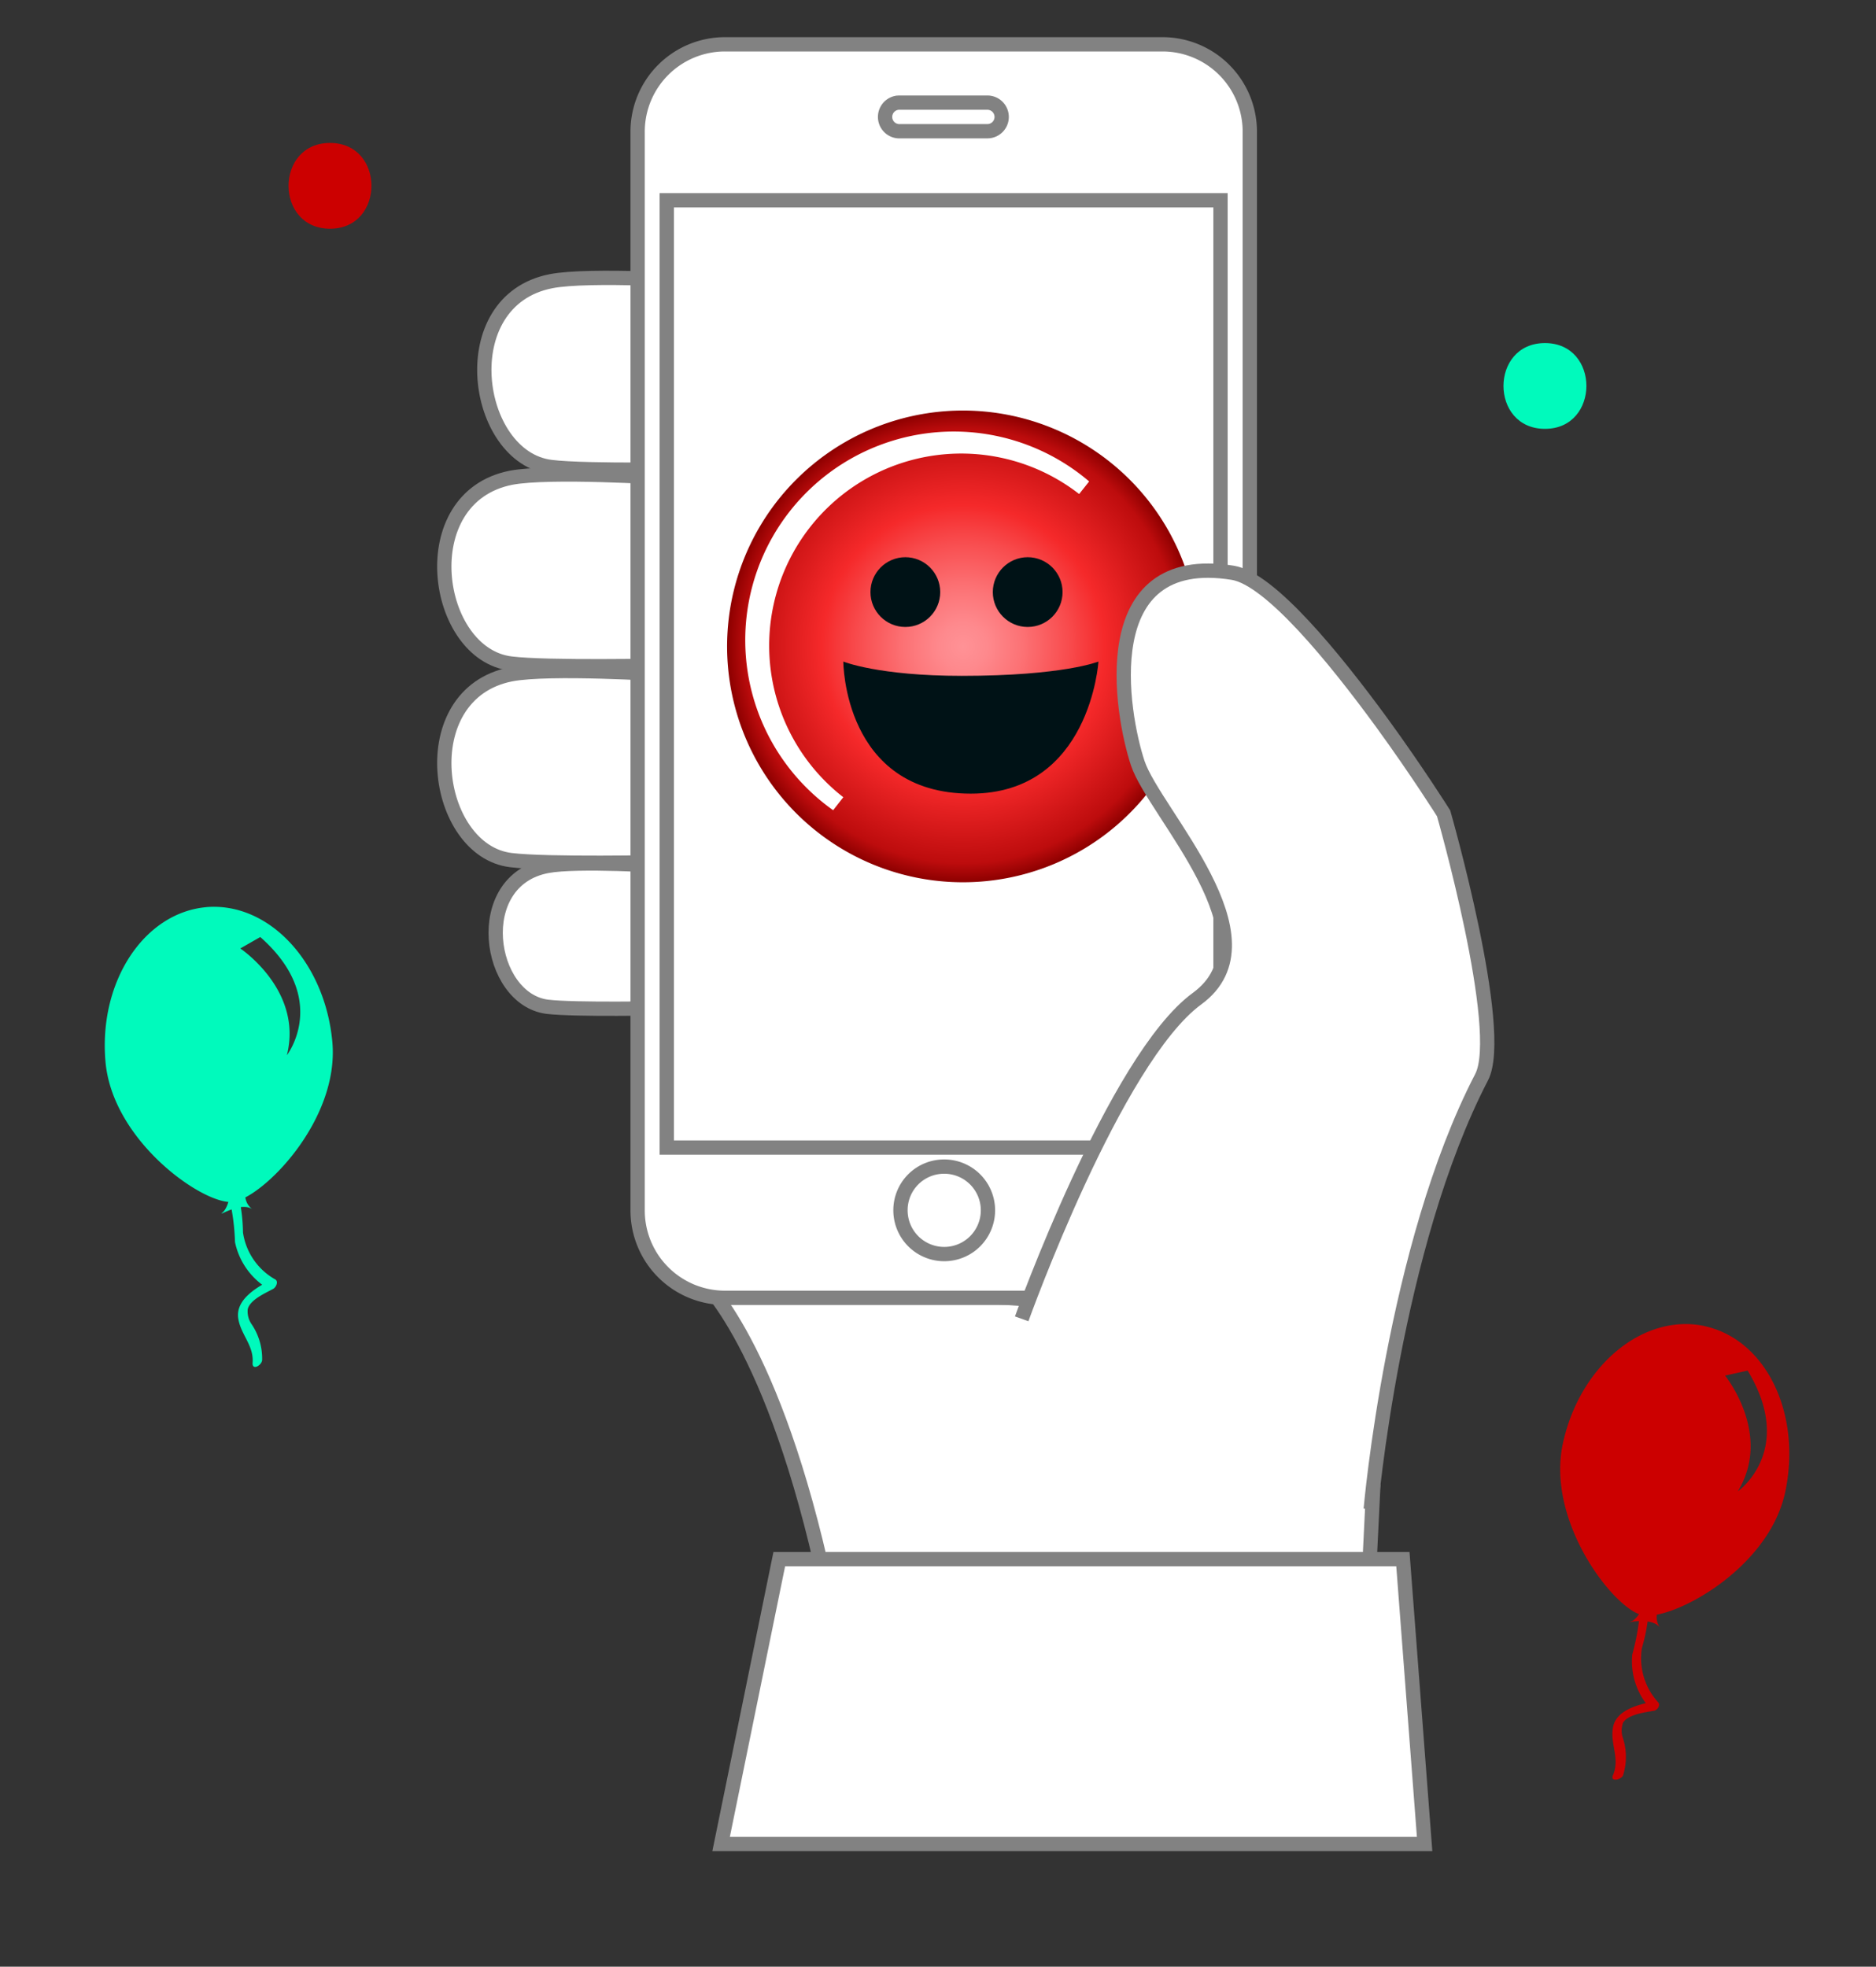
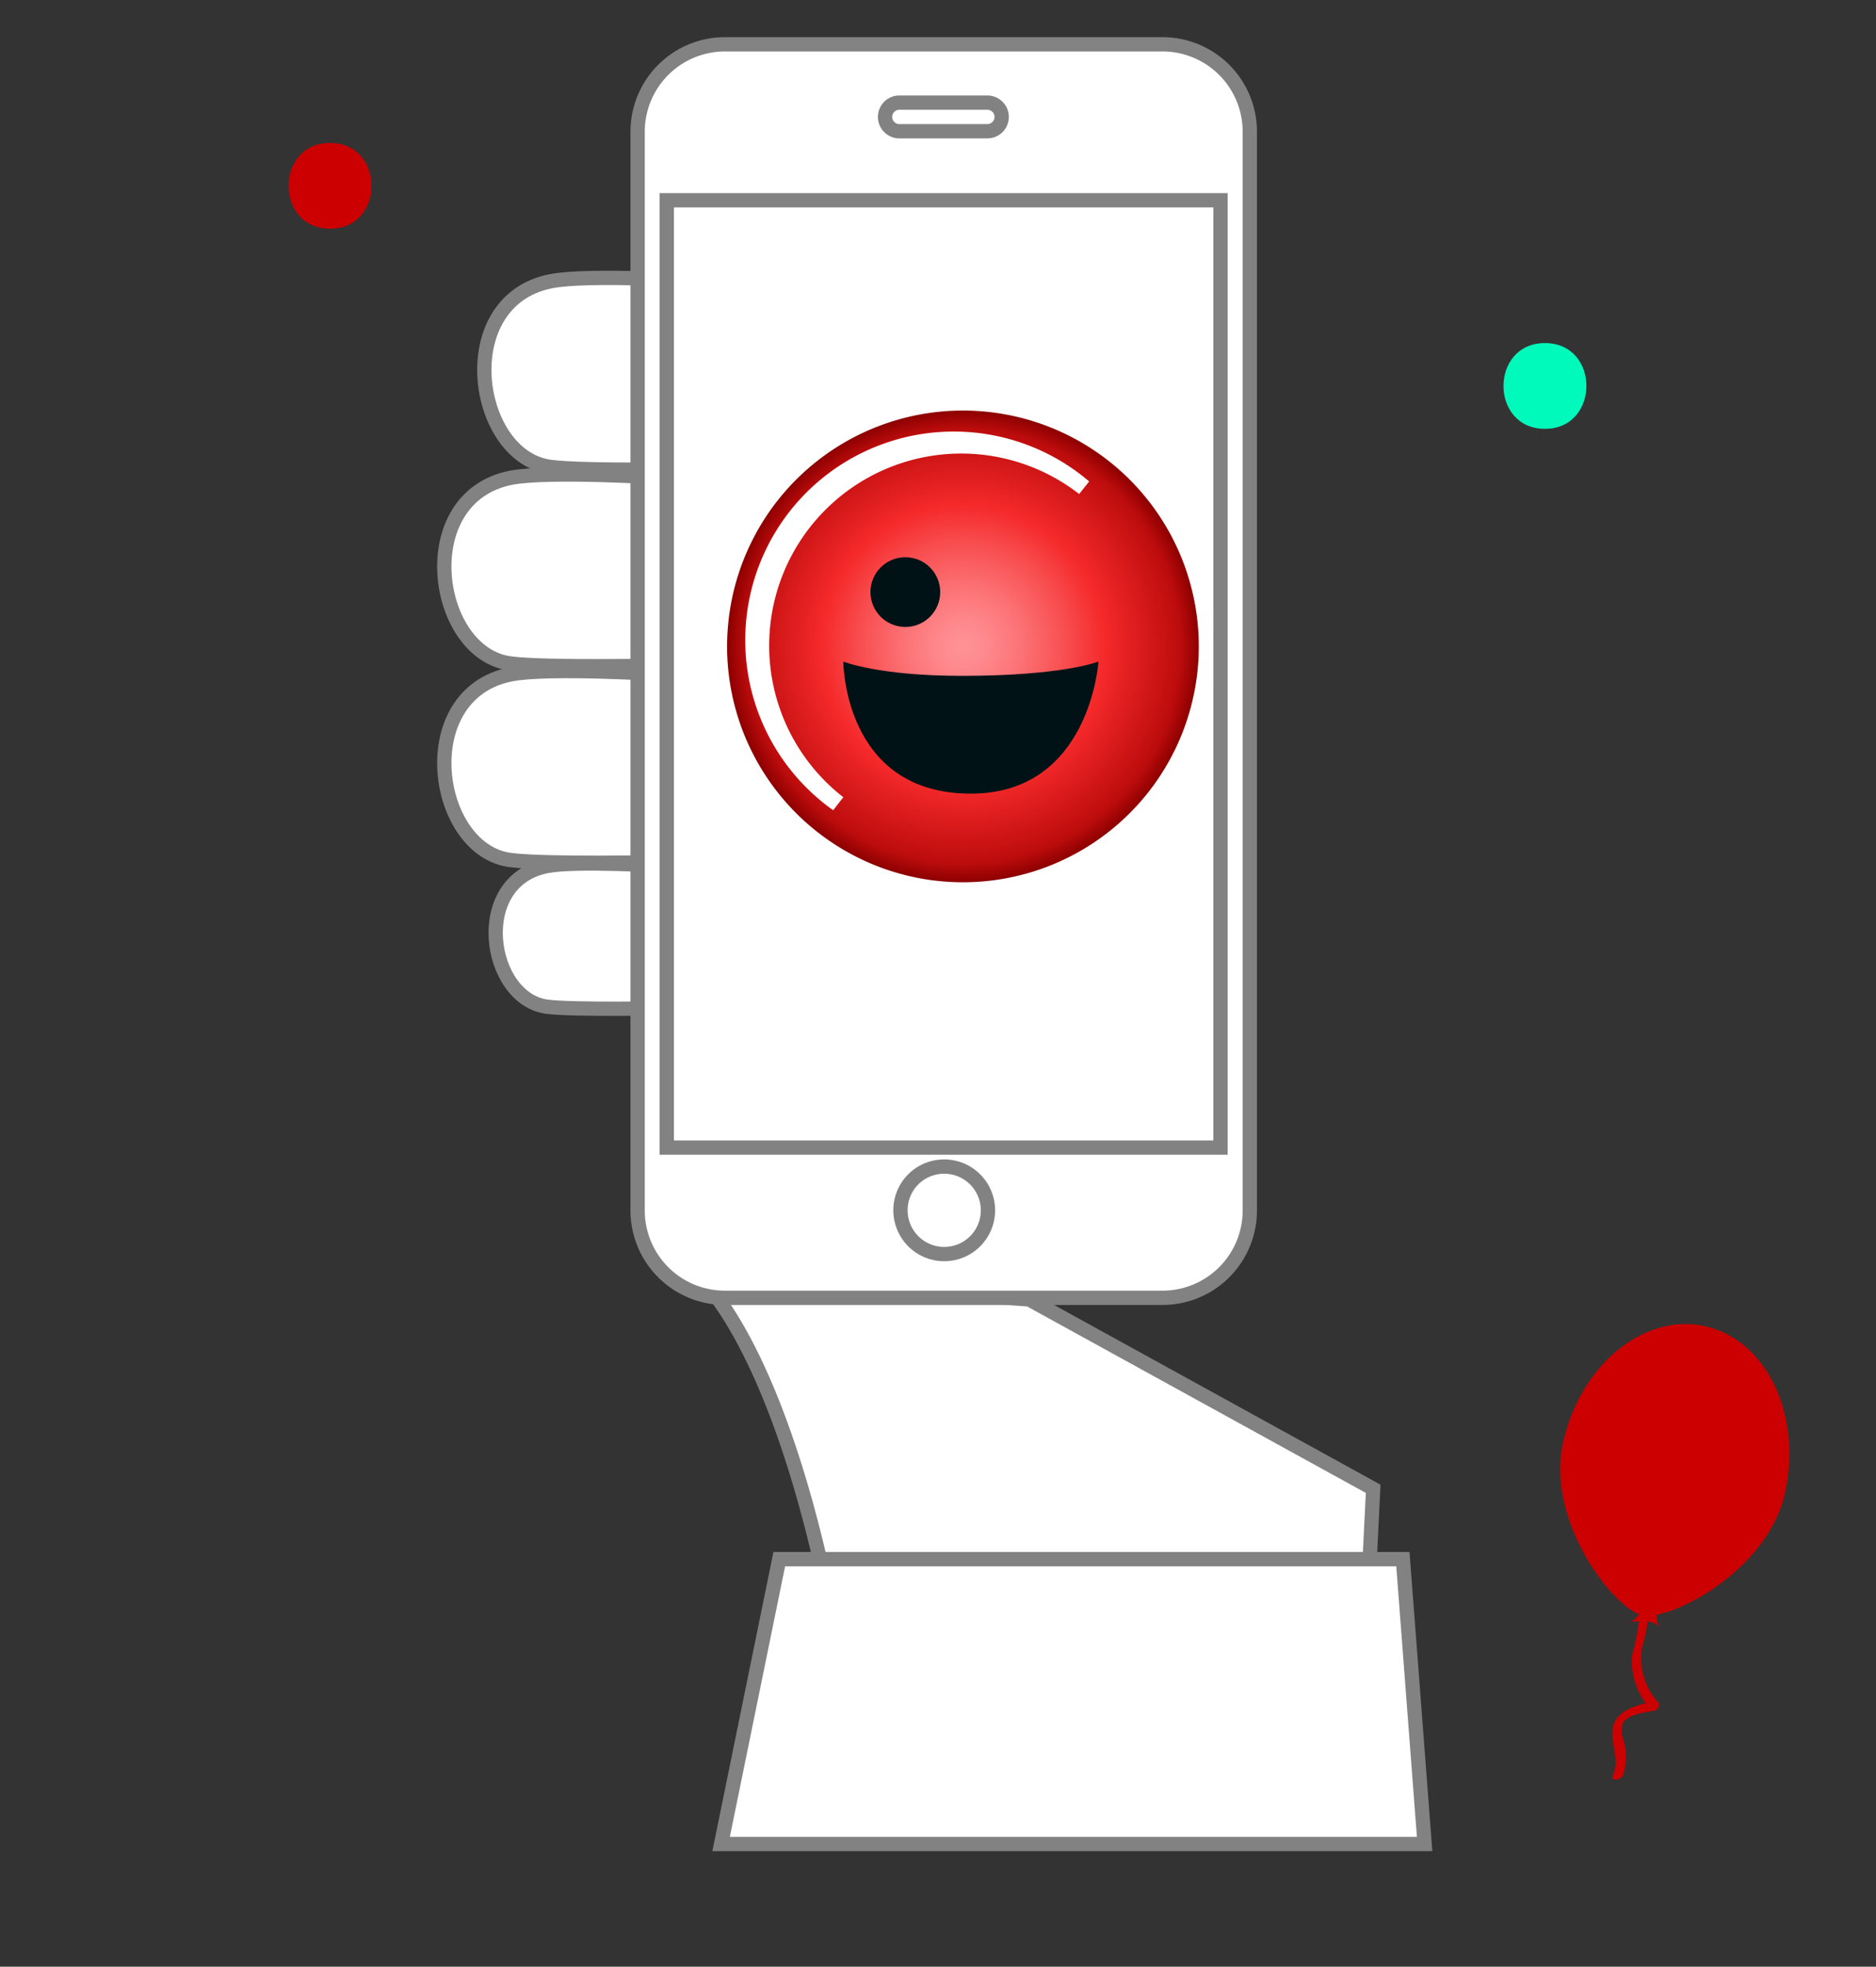
<svg xmlns="http://www.w3.org/2000/svg" id="Capa_1" data-name="Capa 1" viewBox="0 0 131.25 137.58">
  <rect x="0" y="0" width="131.25" height="137.58" fill="#333333" stroke="none" />
  <defs>
    <style>.cls-1,.cls-2{fill:#fff;}.cls-1,.cls-3{stroke:#828282;stroke-miterlimit:10;}.cls-3{fill:none;}.cls-4{fill:url(#Degradado_sin_nombre_67);}.cls-5{fill:#001216;}.cls-6{fill:#c00;}.cls-7{fill:#00fabc;}</style>
    <radialGradient id="Degradado_sin_nombre_67" cx="67.38" cy="45.22" r="16.49" gradientUnits="userSpaceOnUse">
      <stop offset="0" stop-color="#ff9296" />
      <stop offset="0.1" stop-color="#fe898d" />
      <stop offset="0.25" stop-color="#fc7275" />
      <stop offset="0.45" stop-color="#f84b4d" />
      <stop offset="0.6" stop-color="#f5292a" />
      <stop offset="0.92" stop-color="#bd0c0d" />
      <stop offset="1" stop-color="#8d0000" />
    </radialGradient>
  </defs>
  <title>DESCARGA LA APP</title>
  <path class="cls-1" d="M48.86,89.28s4.85,3.9,8.58,20.12c1.08,4.7-.77,14.8-.77,14.8l38.4.34,1-20.39L72,90.9Z" />
  <path class="cls-1" d="M46.57,60.58s-6.23-.39-8.27,0c-5.42,1-4.2,9.33,0,9.85,1.91.23,8.27.1,8.27.1s4.93-.71,4.91-4.48C51.46,63.5,50.57,62,46.57,60.58Z" />
  <path class="cls-1" d="M46.43,47.17s-8-.51-10.67,0c-7,1.37-5.42,12.37,0,13,2.47.31,10.67.14,10.67.14s6.12-.28,6.12-5.91S46.43,47.17,46.43,47.17Z" />
  <path class="cls-1" d="M46.43,33.42s-8-.51-10.67,0c-7,1.37-5.42,12.37,0,13,2.47.31,10.67.14,10.67.14s6.12-.28,6.12-5.91S46.43,33.42,46.43,33.42Z" />
  <path class="cls-1" d="M49.23,19.67s-8-.52-10.67,0c-7,1.36-5.42,12.36,0,13,2.47.31,10.67.14,10.67.14s6.11-.27,6.11-5.9S49.23,19.67,49.23,19.67Z" />
  <path class="cls-1" d="M50.73,3.1a6.11,6.11,0,0,0-6.12,6.12V84.67a6.11,6.11,0,0,0,6.12,6.12H81.32a6.11,6.11,0,0,0,6.12-6.12V9.22A6.11,6.11,0,0,0,81.32,3.1ZM66,81.61" />
  <rect class="cls-1" x="46.65" y="14.01" width="38.74" height="66.27" />
  <path class="cls-1" d="M66,81.61A3.06,3.06,0,1,1,63,84.67,3.05,3.05,0,0,1,66,81.61Z" />
  <path class="cls-1" d="M62.82,7.18h6.26a1,1,0,1,1,0,2H63a1,1,0,1,1-.15-2Z" />
  <polygon class="cls-2" points="54.52 109.07 98.15 109.07 99.67 129 50.45 129 54.52 109.07" />
  <polygon class="cls-3" points="54.52 109.07 98.15 109.07 99.67 129 50.45 129 54.52 109.07" />
  <path class="cls-4" d="M67.38,28.72a16.5,16.5,0,1,0,16.49,16.5A16.5,16.5,0,0,0,67.38,28.72Zm8.12,5.84A13.43,13.43,0,1,0,59,55.77l-.71.91a14.59,14.59,0,1,1,17.91-23Z" />
  <path class="cls-5" d="M59,46.28s2.44,1,8.29,1c7.11,0,9.56-1,9.56-1s-.57,9.24-8.93,9.24C59,55.52,59,46.28,59,46.28Z" />
  <circle class="cls-5" cx="63.34" cy="41.42" r="2.44" />
-   <circle class="cls-5" cx="71.9" cy="41.42" r="2.44" />
-   <path class="cls-1" d="M71.48,92.26S78,74.06,83.75,69.86s-3-13-4.15-16.47-3.14-14.9,6.65-13.32c2.6.42,7.09,5.92,10.45,10.52C99.18,54,101,56.9,101,56.9s4.35,15.18,2.66,18.45c-6.17,11.88-7.76,30.23-7.76,30.23" />
-   <path class="cls-6" d="M114.75,112.49a15.58,15.58,0,0,1-.55,3.24,4.89,4.89,0,0,0,1.3,3.84c.11-.19.22-.38.34-.57-1.08.21-2.81.57-3,1.9-.18,1.15.51,2.14,0,3.3-.19.47.58.31.71,0a4.24,4.24,0,0,0,0-2.59,1.63,1.63,0,0,1,0-1.09c.34-.59,1.55-.73,2.14-.84.21,0,.51-.36.33-.58a4.58,4.58,0,0,1-1.15-3.81,12.07,12.07,0,0,0,.5-3c0-.47-.76-.16-.74.2Zm4.53-19.72c-4.3-.93-8.76,2.75-9.94,8.22s3.58,11.57,5.56,12,8.84-3.14,10-8.62-1.34-10.67-5.65-11.6Zm1.41,3.46,1.58-.35c3.39,5.6-.69,8.45-.69,8.45,2.45-4-.89-8.1-.89-8.1ZM116,112.52,115,112.3s-.4,1-.93,1.15,1.49-.41,2.08.43a1.25,1.25,0,0,1-.09-1.36Zm.09,1.35,0,0,0,0Z" />
-   <path class="cls-7" d="M16,83.65a15.32,15.32,0,0,1,.44,3.24,5,5,0,0,0,2.38,3.3l.15-.66c-1,.52-2.51,1.38-2.3,2.71.18,1.15,1.12,1.9,1,3.14,0,.51.65.12.67-.24a4.3,4.3,0,0,0-.72-2.48,1.57,1.57,0,0,1-.29-1.06c.14-.67,1.26-1.15,1.79-1.44.18-.1.38-.49.15-.65A4.51,4.51,0,0,1,17,86.22a12.46,12.46,0,0,0-.41-3c-.16-.44-.78.08-.65.42ZM14.44,63.46c-4.38.39-7.55,5.23-7.06,10.81s6.85,10,8.87,9.81,7.52-5.63,7-11.21-4.45-9.79-8.84-9.41Zm2.37,2.89,1.4-.8c4.91,4.34,1.86,8.27,1.86,8.27,1.15-4.54-3.26-7.47-3.26-7.47Zm.37,17-1.07.09s-.1,1-.54,1.38,1.29-.83,2.11-.21a1.23,1.23,0,0,1-.5-1.26Zm.49,1.26,0,0,0,0Z" />
+   <path class="cls-6" d="M114.75,112.49a15.58,15.58,0,0,1-.55,3.24,4.89,4.89,0,0,0,1.3,3.84c.11-.19.22-.38.34-.57-1.08.21-2.81.57-3,1.9-.18,1.15.51,2.14,0,3.3-.19.47.58.31.71,0a4.24,4.24,0,0,0,0-2.59,1.63,1.63,0,0,1,0-1.09c.34-.59,1.55-.73,2.14-.84.21,0,.51-.36.33-.58a4.58,4.58,0,0,1-1.15-3.81,12.07,12.07,0,0,0,.5-3c0-.47-.76-.16-.74.2Zm4.53-19.72c-4.3-.93-8.76,2.75-9.94,8.22s3.58,11.57,5.56,12,8.84-3.14,10-8.62-1.34-10.67-5.65-11.6Zm1.41,3.46,1.58-.35ZM116,112.52,115,112.3s-.4,1-.93,1.15,1.49-.41,2.08.43a1.25,1.25,0,0,1-.09-1.36Zm.09,1.35,0,0,0,0Z" />
  <path class="cls-7" d="M108.09,30c3.86,0,3.87-6,0-6s-3.87,6,0,6Z" />
  <path class="cls-6" d="M23.09,16c3.86,0,3.87-6,0-6s-3.87,6,0,6Z" />
</svg>